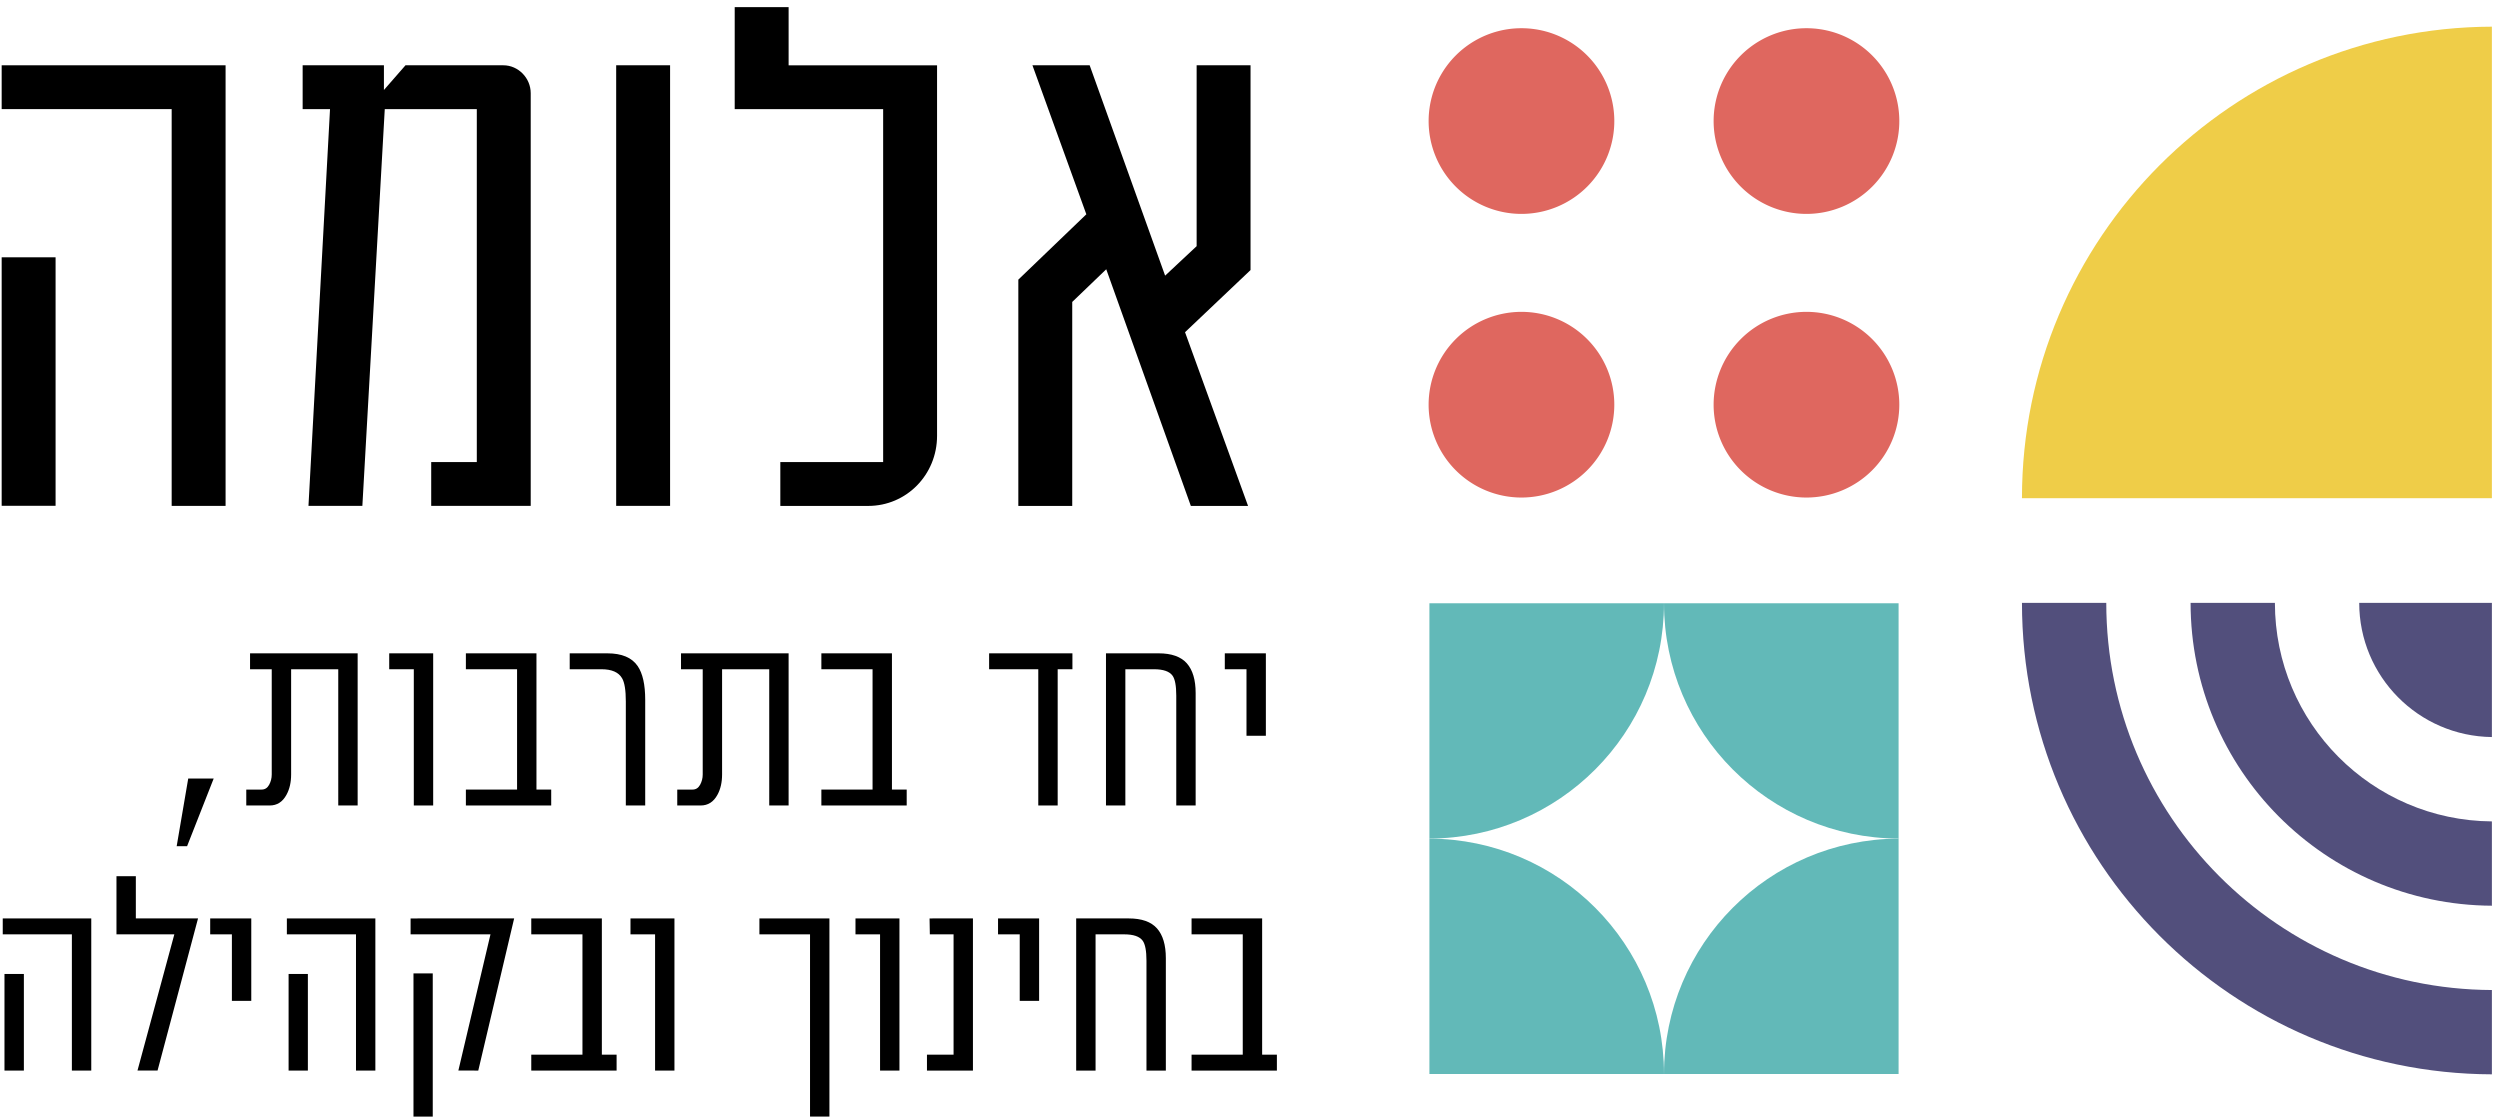
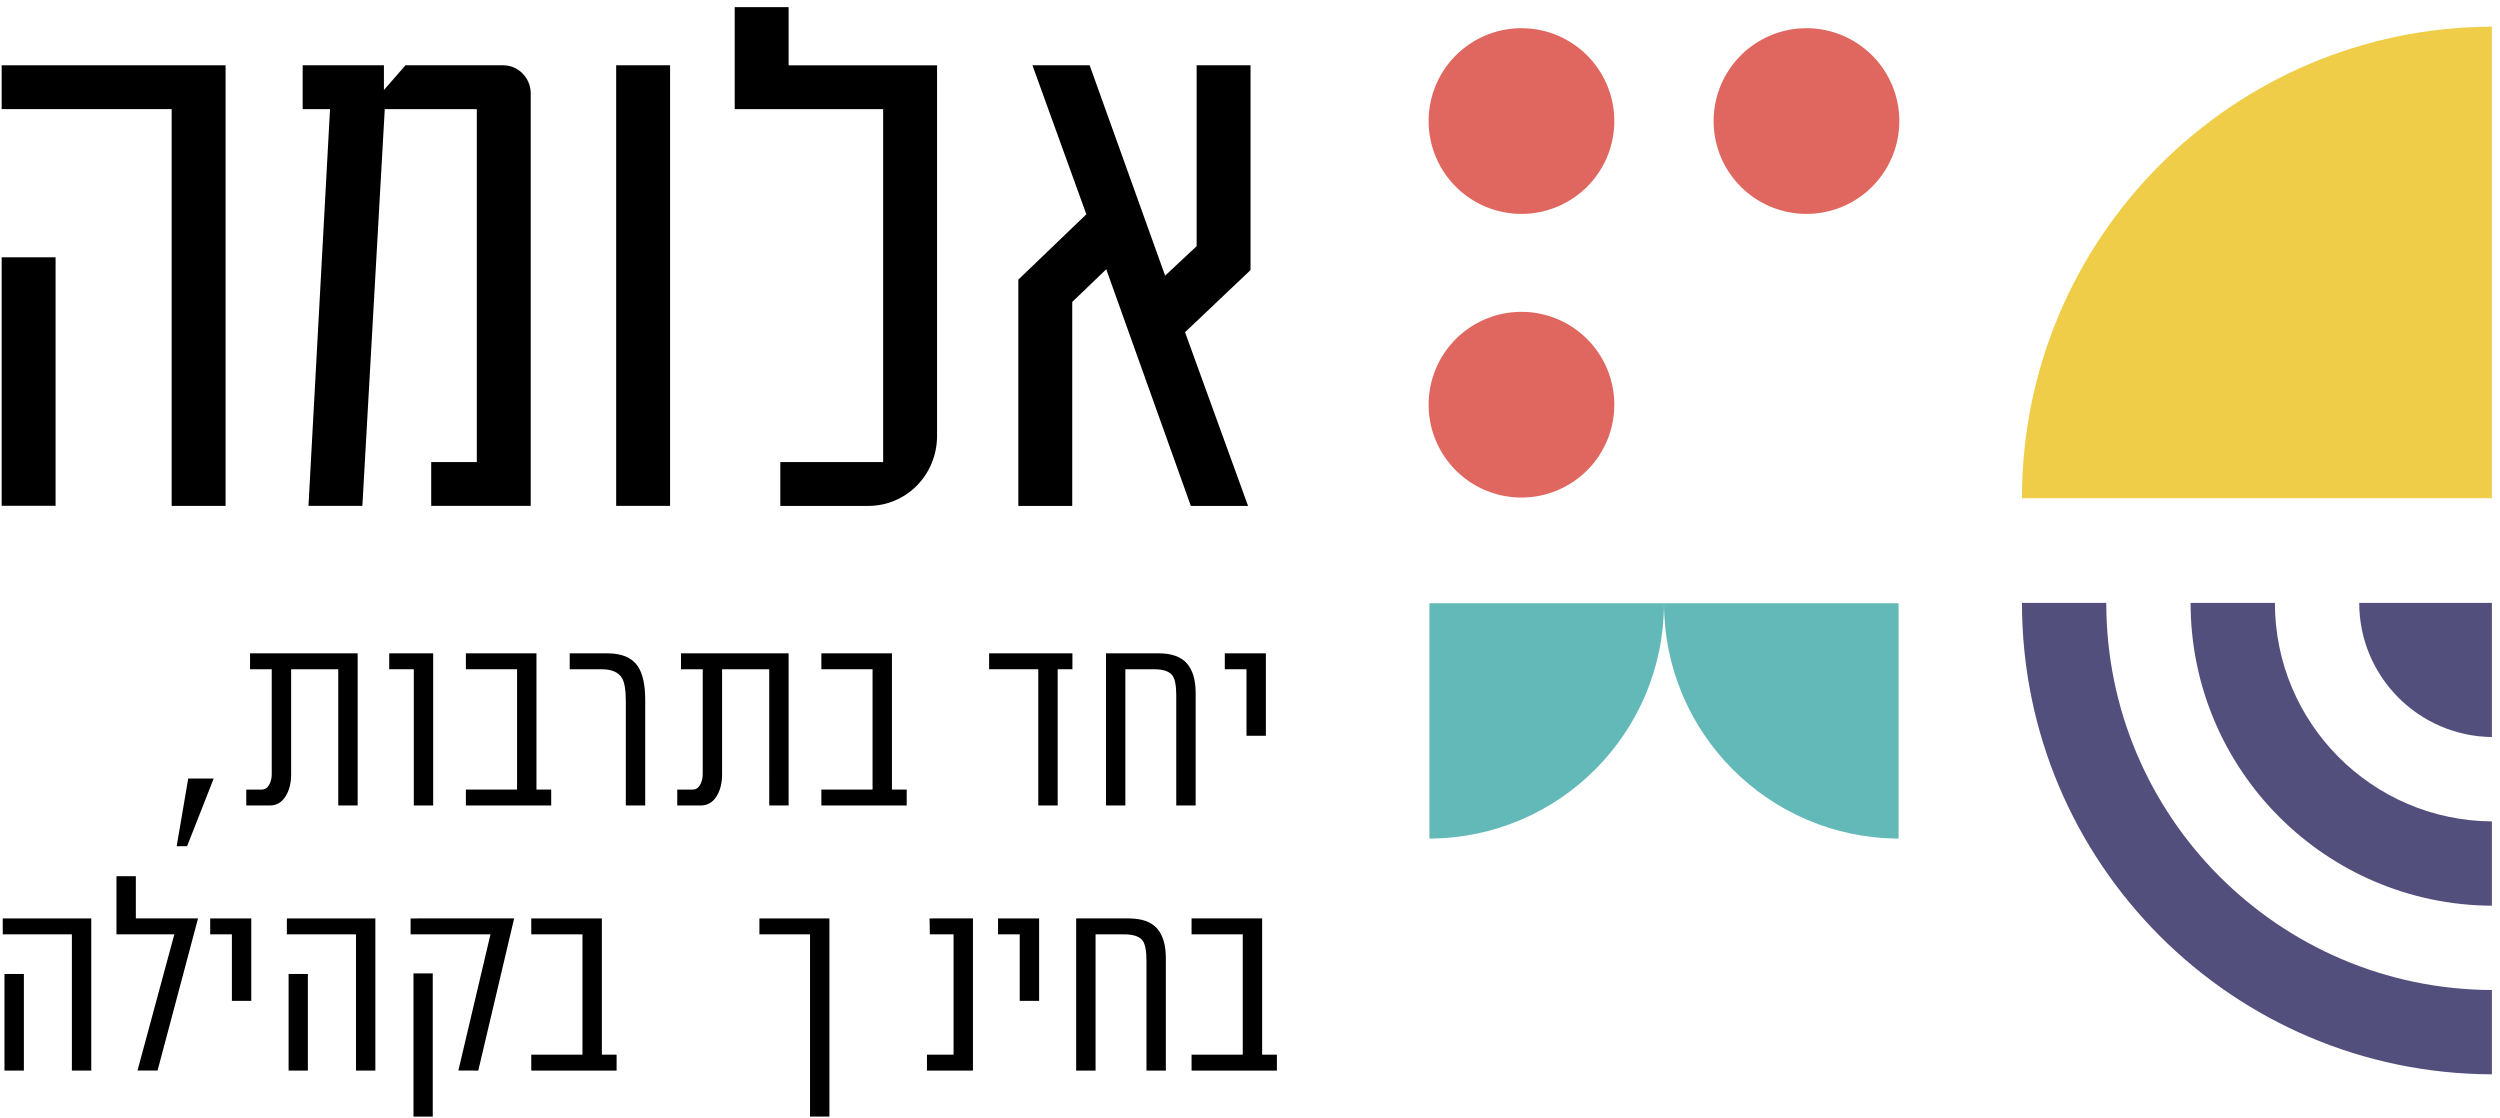
<svg xmlns="http://www.w3.org/2000/svg" width="255" height="114" viewBox="0 0 255 114">
  <g>
    <g>
      <g>
        <path d="M.457 109.199h1.978v-9.854H.457zM9.309 93.68H.28v1.623h7.051v13.896h1.978z" />
      </g>
      <g>
        <path d="M.17 51.591h5.499V26.245H.17zm22.839.01V6.66H.17v4.469h17.34v40.472z" />
      </g>
      <g>
        <path d="M43.983 51.601v-4.47h4.651V11.129h-9.388l-2.285 40.472h-5.497l2.198-40.472H30.87V6.66h8.29v2.519l2.2-2.519h9.981c1.524 0 2.792 1.3 2.792 2.844v42.097z" />
      </g>
      <g>
        <path d="M62.85 51.601h5.499V6.66H62.85z" />
      </g>
      <g>
        <path d="M88.559 51.604h-8.966v-4.47h10.488V11.132H74.94V.73h5.499v5.933H95.58v37.789c0 3.983-3.13 7.152-7.021 7.152" />
      </g>
      <g>
        <path d="M120.873 33.885l6.428 17.717h-5.836l-8.628-24.137-3.469 3.332v20.805h-5.498v-23.08l6.936-6.664-5.497-15.198h5.836l7.697 21.455 3.215-3.006V6.66h5.498v20.887z" />
      </g>
      <g>
        <path d="M21.796 79.41l-2.714 6.904H18.02l1.179-6.904z" />
      </g>
      <g>
        <path d="M36.48 82.159h-1.978V68.263h-4.807v10.733c0 .808-.159 1.497-.473 2.069-.394.729-.964 1.094-1.711 1.094H25.12v-1.623h1.564c.335 0 .591-.162.768-.487.177-.326.265-.675.265-1.051V68.263h-2.212V66.64H36.48z" />
      </g>
      <g>
        <path d="M44.184 82.159h-1.976V68.263H39.7V66.64h4.484z" />
      </g>
      <g>
        <path d="M56.223 82.159H47.52v-1.623h5.221V68.263H47.52V66.64h7.199v13.896h1.504z" />
      </g>
      <g>
        <g>
          <path d="M65.811 82.159h-1.977V71.545c0-1.143-.128-1.932-.383-2.365-.354-.611-1.054-.917-2.095-.917H58.11V66.64h3.836c1.476 0 2.507.434 3.098 1.301.51.749.767 1.892.767 3.429z" />
        </g>
        <g>
          <path d="M80.438 82.159h-1.976V68.263h-4.809v10.733c0 .808-.159 1.497-.472 2.069-.395.729-.965 1.094-1.712 1.094H69.08v-1.623h1.564c.333 0 .588-.162.767-.487.177-.326.266-.675.266-1.051V68.263h-2.214V66.64h10.975z" />
        </g>
      </g>
      <g>
        <path d="M92.483 82.159H83.78v-1.623h5.221V68.263H83.78V66.64h7.198v13.896h1.505z" />
      </g>
      <g>
        <path d="M109.387 68.263h-1.504v13.896h-1.978V68.263h-5.015V66.64h8.497z" />
      </g>
      <g>
        <path d="M121.956 82.159h-1.977V70.954c0-1.006-.128-1.685-.383-2.04-.315-.434-.945-.651-1.889-.651h-2.921v13.896h-1.976V66.64h5.37c1.317 0 2.276.341 2.877 1.02.599.68.899 1.69.899 3.03z" />
      </g>
      <g>
        <path d="M129.118 75.048h-1.976v-6.785h-2.212V66.64h4.188z" />
      </g>
      <g>
        <path d="M20.2 93.677l-4.13 15.519-2.046-.003L17.783 95.3H11.88v-5.93h1.976v4.307z" />
      </g>
      <g>
        <path d="M25.63 102.088h-1.977v-6.785H21.44V93.68h4.19z" />
      </g>
      <g>
        <path d="M29.437 109.199h1.966v-9.854h-1.966zm8.85-15.519H29.26v1.623h7.051v13.896h1.976z" />
      </g>
      <g>
        <path d="M42.175 113.89h1.966V99.286h-1.966zm-.295-20.21v1.623h8.149l-3.275 13.89 2.03.006 3.659-15.519z" />
      </g>
      <g>
        <path d="M62.893 109.199H54.19v-1.623h5.221V95.303H54.19V93.68h7.199v13.896h1.504z" />
      </g>
      <g>
-         <path d="M68.794 109.199h-1.976V95.303H64.31V93.68h4.484z" />
-       </g>
+         </g>
      <g>
        <path d="M84.601 113.89h-1.978V95.303H77.46V93.68h7.141z" />
      </g>
      <g>
-         <path d="M91.744 109.199h-1.978V95.303H87.26V93.68h4.484z" />
-       </g>
+         </g>
      <g>
        <path d="M99.24 93.68v15.519h-4.69v-1.623h2.714V95.303h-2.42l-.029-1.623z" />
      </g>
      <g>
        <path d="M105.99 102.088h-1.978v-6.785H101.8V93.68h4.19z" />
      </g>
      <g>
        <path d="M118.916 109.199h-1.976V97.994c0-1.006-.129-1.685-.385-2.04-.314-.434-.942-.651-1.887-.651h-2.92v13.896h-1.978V93.68h5.369c1.318 0 2.277.341 2.877 1.02.6.68.9 1.69.9 3.03z" />
      </g>
      <g>
        <path d="M130.243 109.199h-8.703v-1.623h5.221V95.303h-5.221V93.68h7.198v13.896h1.505z" />
      </g>
      <g>
        <g>
          <path fill="#524f7c" d="M214.84 61.49h-8.6c0 26.508 21.445 48.003 47.933 48.092v-8.599c-21.738-.09-39.333-17.735-39.333-39.493" />
        </g>
        <g>
          <path fill="#524f7c" d="M254.173 92.383v-8.6c-12.239-.088-22.133-10.034-22.133-22.293h-8.6c0 17.009 13.745 30.804 30.733 30.893" />
        </g>
        <g>
          <path fill="#524f7c" d="M240.64 61.49c0 7.509 6.045 13.6 13.533 13.689V61.49z" />
        </g>
        <g>
          <path fill="#efcd48" d="M254.172 2.72c-26.487.089-47.932 21.585-47.932 48.093h47.932z" />
        </g>
        <g>
          <path fill="#df675f" d="M193.729 12.21a9.47 9.47 0 1 1-18.938 0 9.47 9.47 0 0 1 18.938 0" />
        </g>
        <g>
          <path fill="#df675f" d="M164.659 12.21a9.47 9.47 0 1 1-18.938 0 9.47 9.47 0 0 1 18.938 0" />
        </g>
        <g>
-           <path fill="#df675f" d="M193.729 41.28a9.47 9.47 0 0 1-9.469 9.469 9.47 9.47 0 1 1 9.469-9.469" />
-         </g>
+           </g>
        <g>
          <path fill="#df675f" d="M164.659 41.28a9.47 9.47 0 0 1-9.469 9.469 9.47 9.47 0 1 1 9.469-9.469" />
        </g>
        <g>
-           <path fill="#62b9b8" d="M169.73 109.546h23.926V85.54c-13.221.044-23.926 10.774-23.926 24.006" />
-         </g>
+           </g>
        <g>
-           <path fill="#62b9b8" d="M145.8 85.54v24.006h23.926c0-13.232-10.705-23.962-23.926-24.006" />
-         </g>
+           </g>
        <g>
          <path fill="#62b9b8" d="M169.73 61.53c0 13.231 10.705 23.961 23.926 24.006V61.53z" />
        </g>
        <g>
          <path fill="#62b9b8" d="M169.726 61.53H145.8v24.006c13.221-.045 23.926-10.775 23.926-24.006" />
        </g>
      </g>
    </g>
  </g>
</svg>